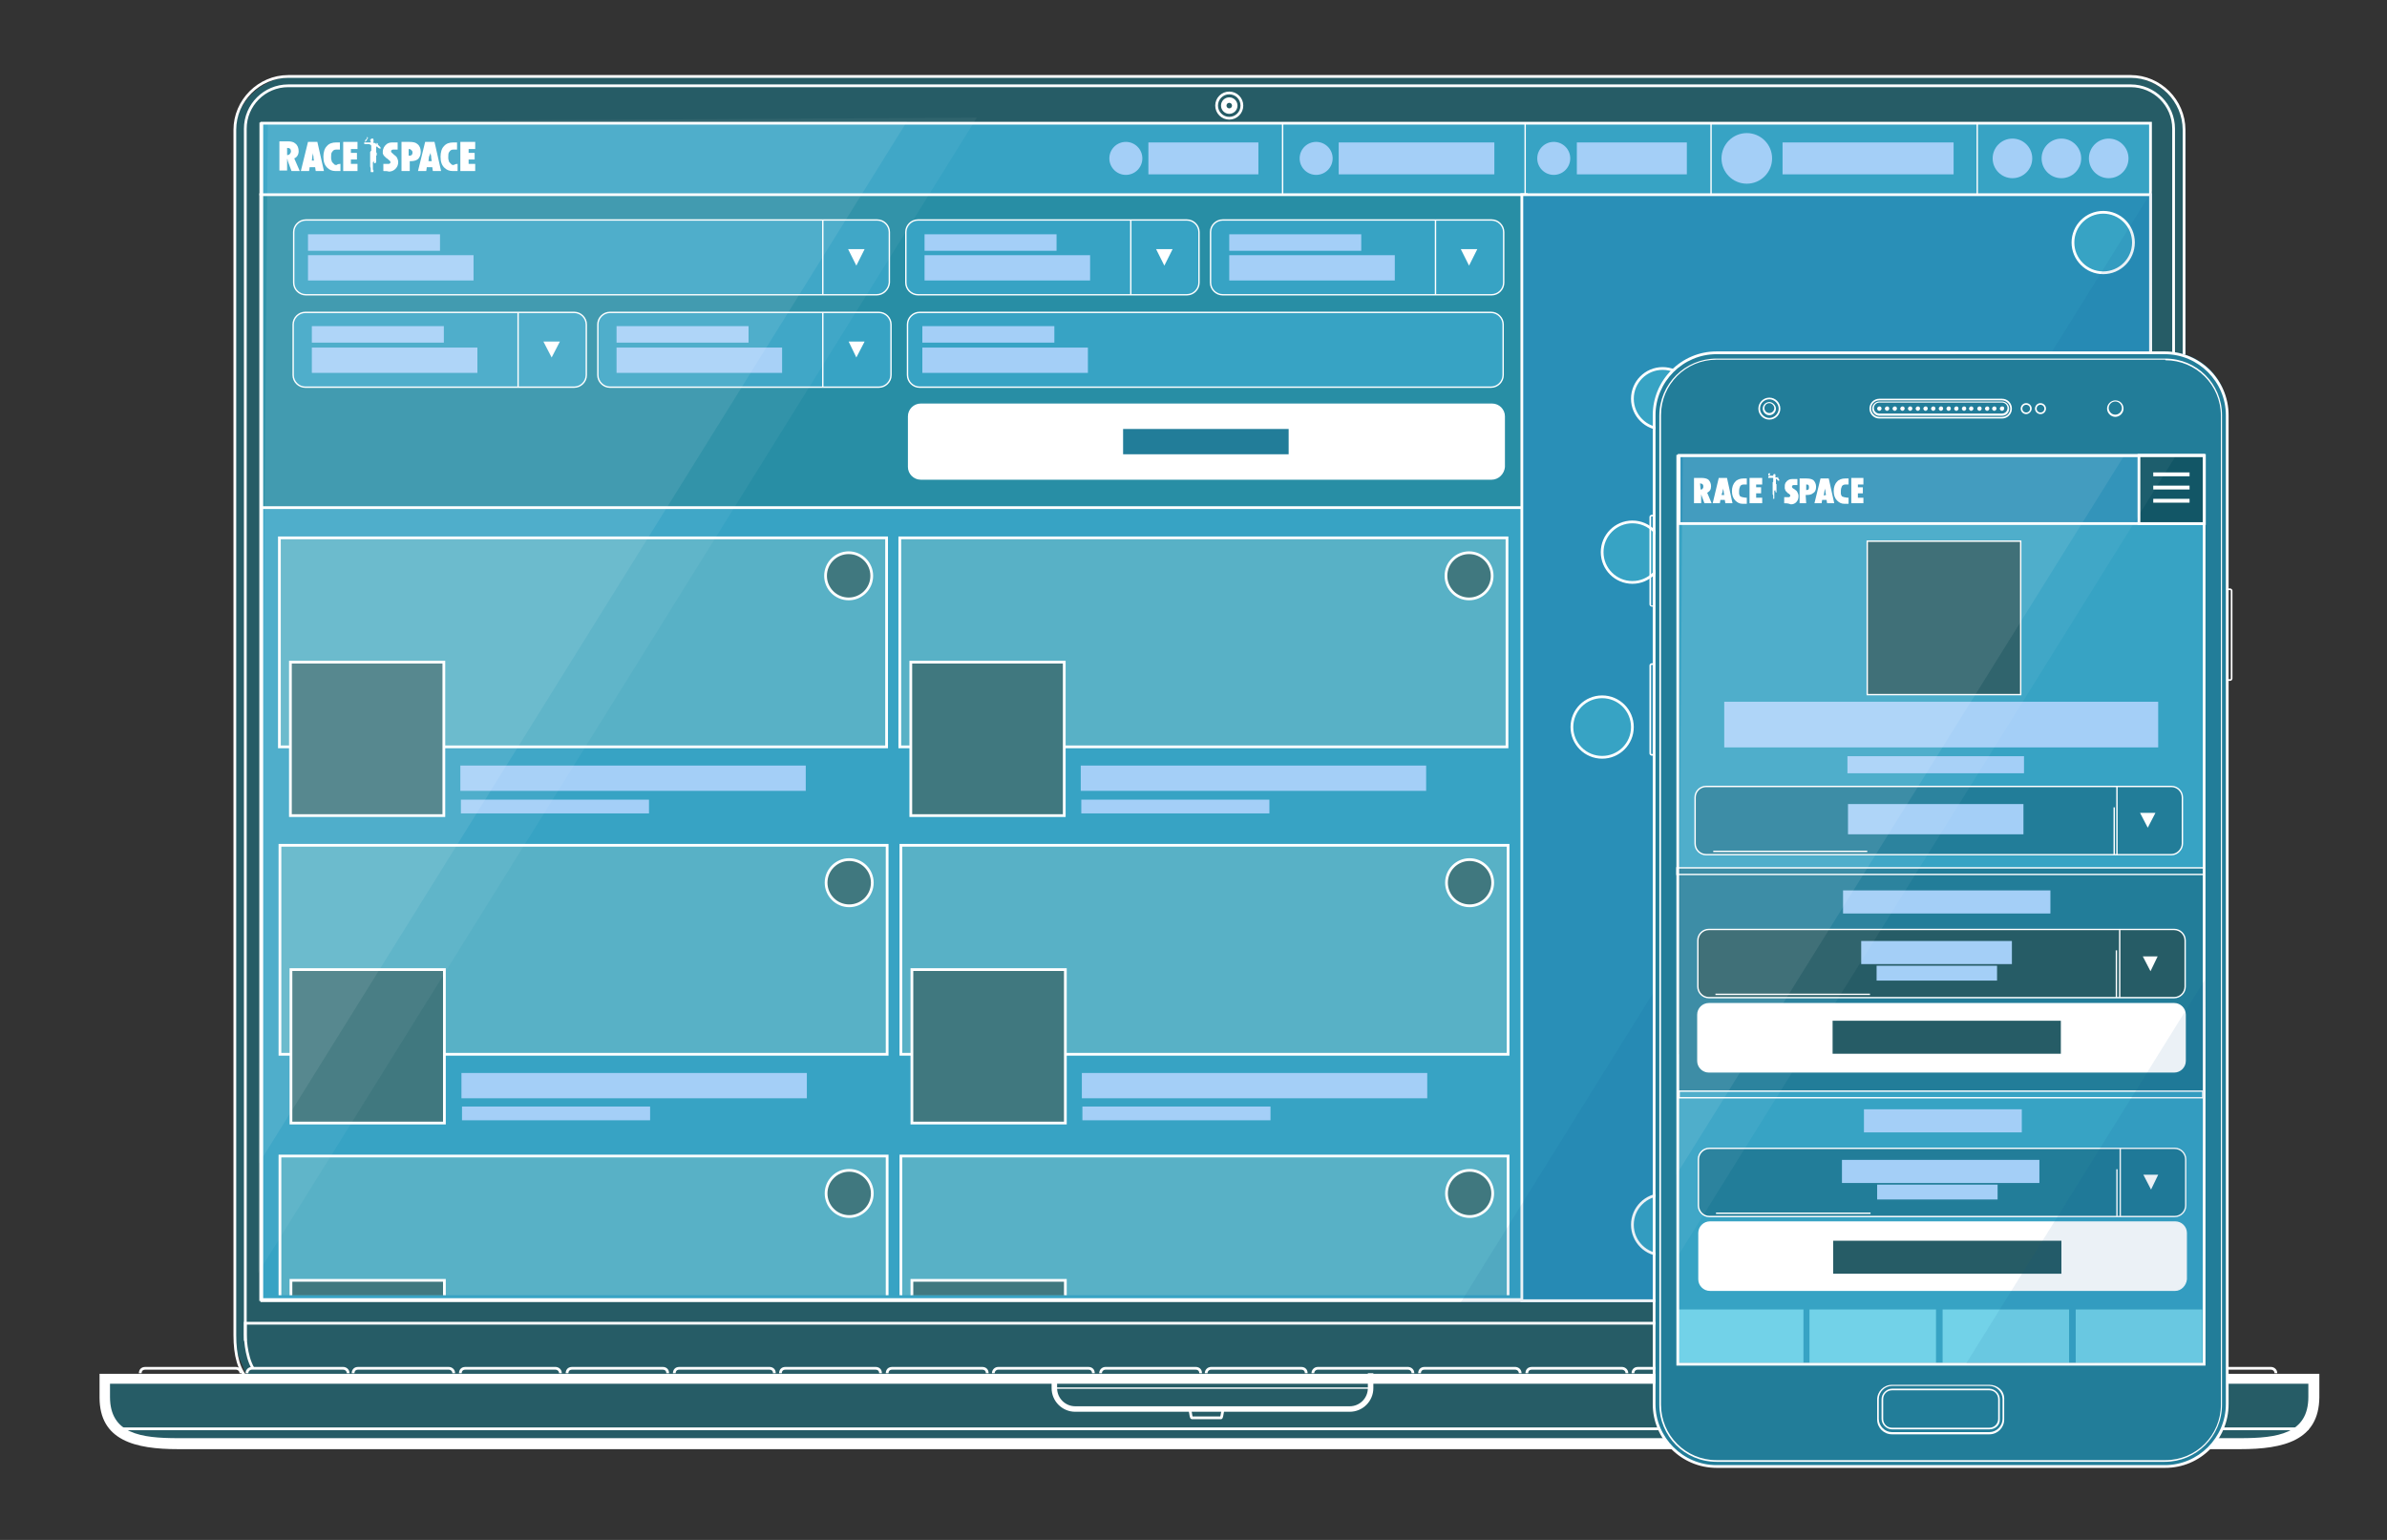
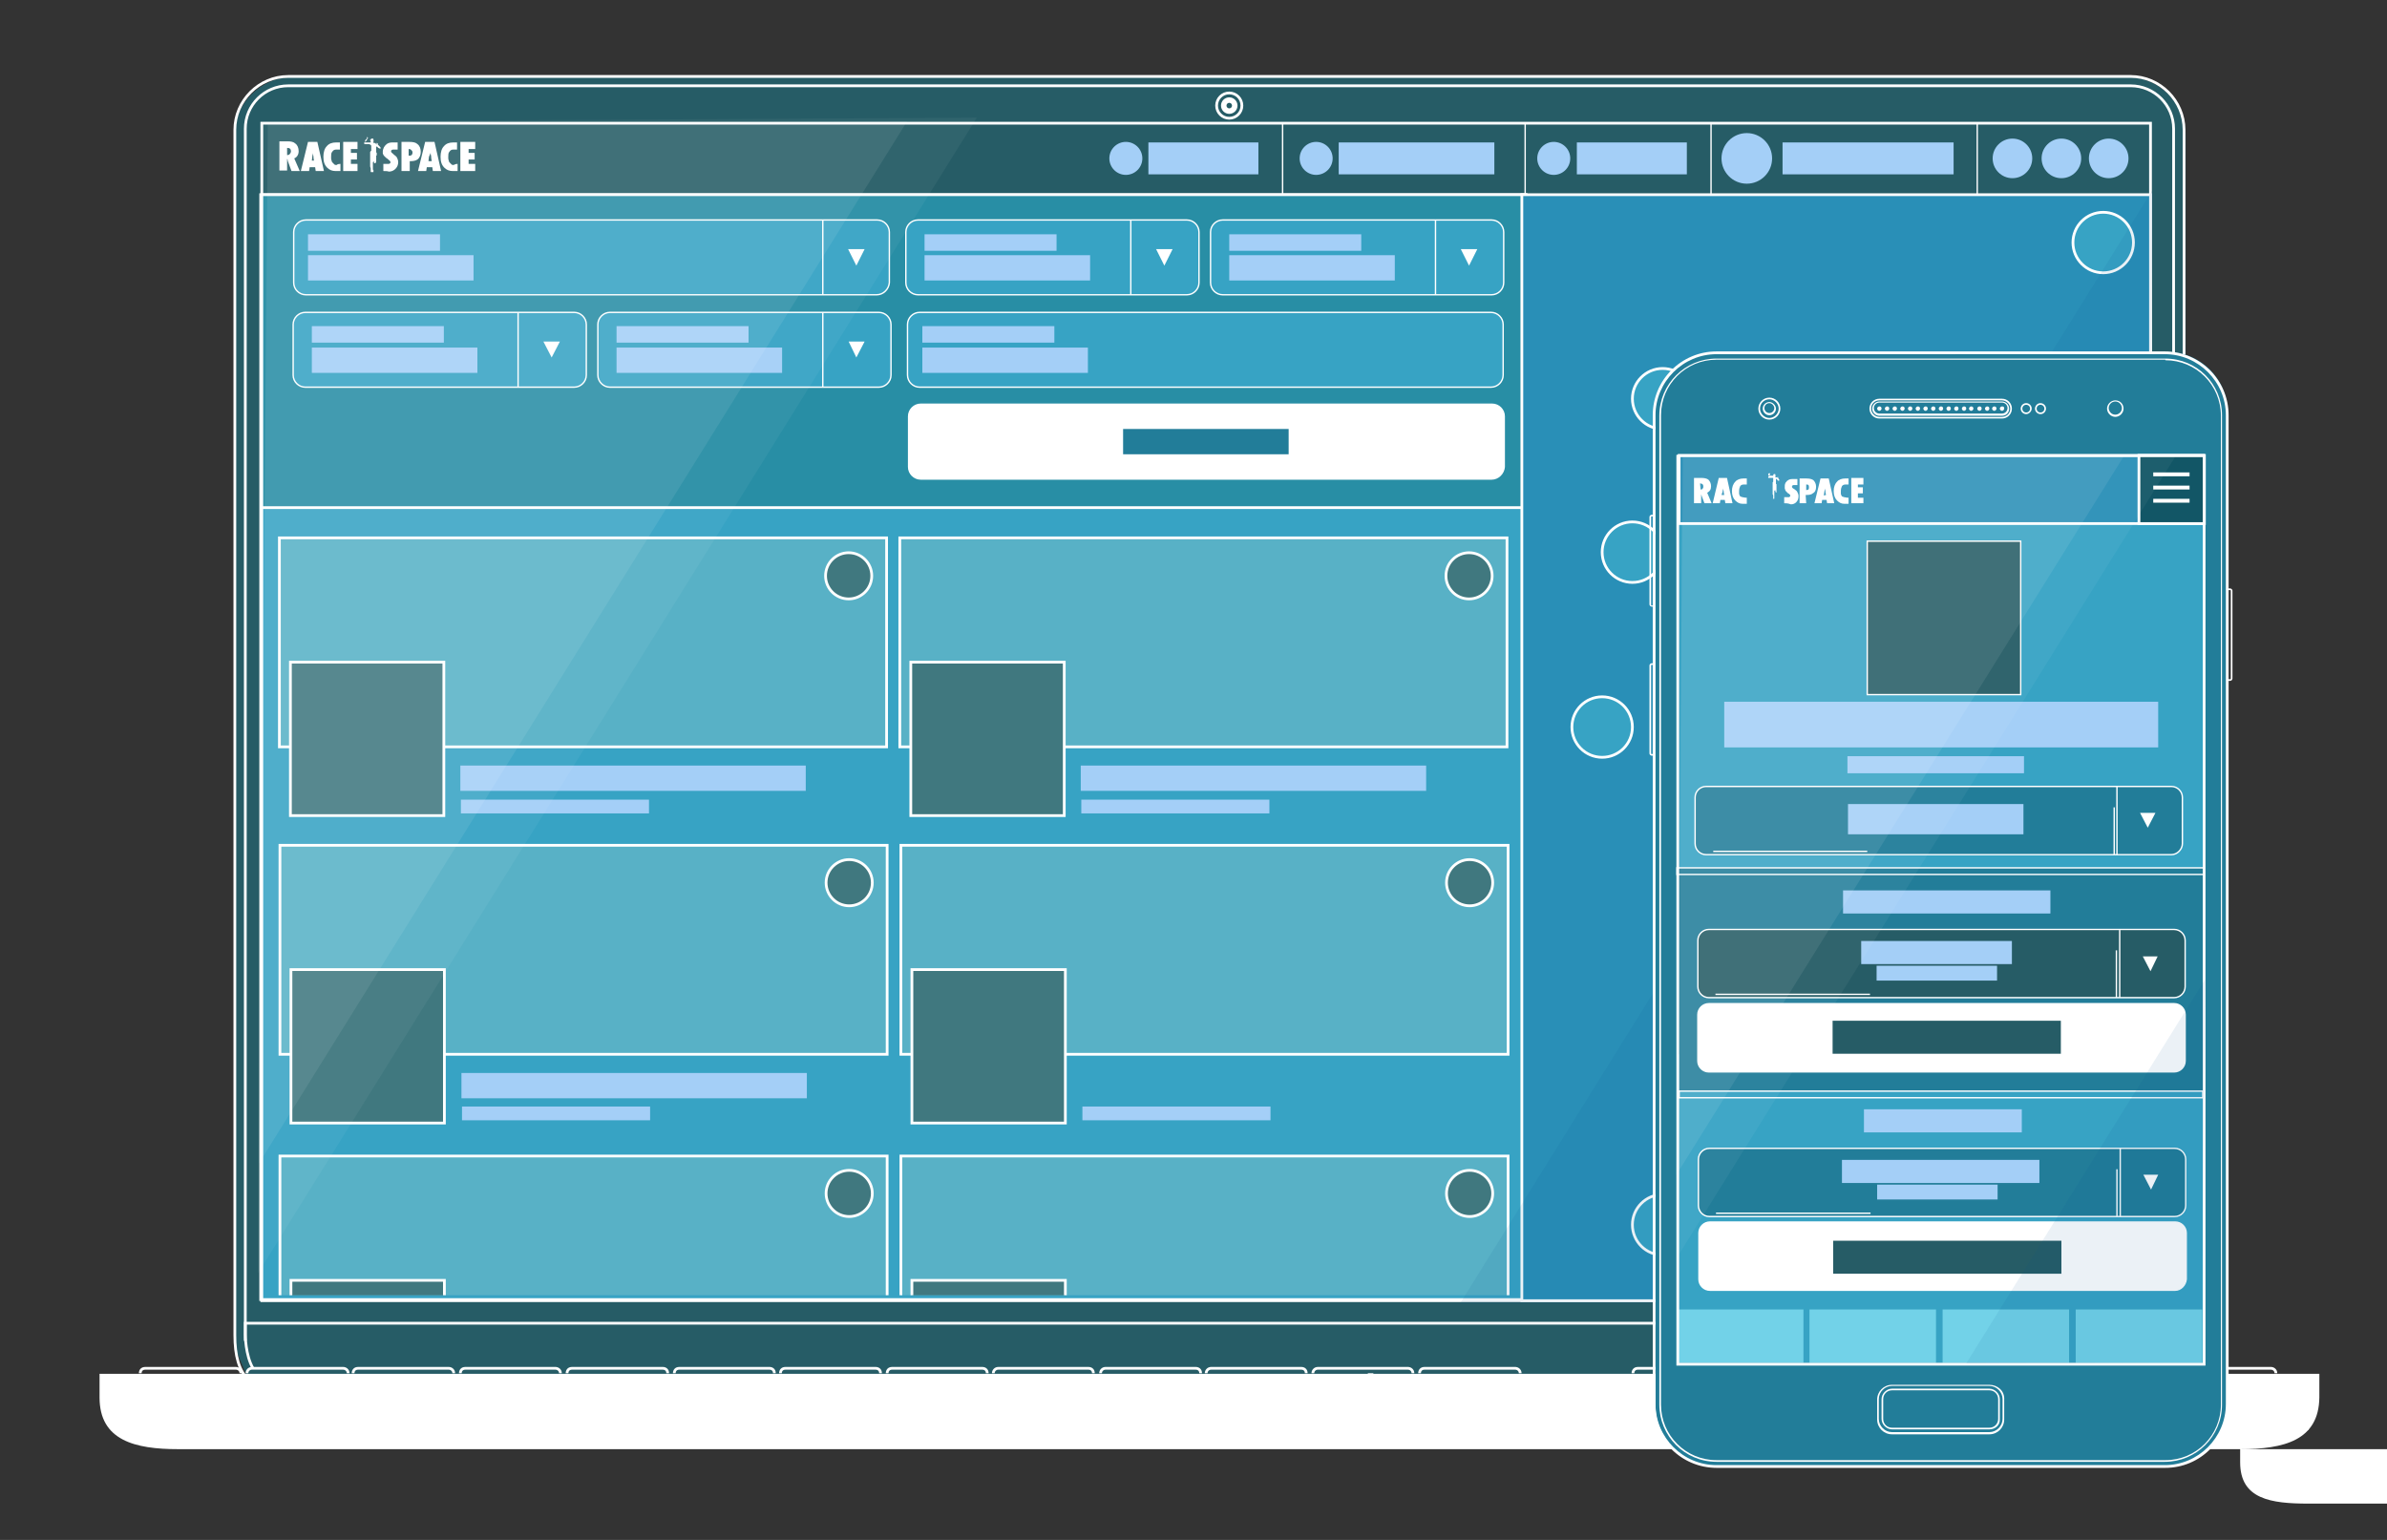
<svg xmlns="http://www.w3.org/2000/svg" xmlns:xlink="http://www.w3.org/1999/xlink" version="1.1" id="Layer_1" x="0px" y="0px" viewBox="0 0 434 280" style="enable-background:new 0 0 434 280;" xml:space="preserve">
  <rect x="0" y="0" width="434" height="280" fill="#333333" stroke="none" />
  <style type="text/css">
	.st0{fill:#265C66;}
	.st1{fill:#37A3C4;stroke:#FFFFFF;stroke-width:0.5;stroke-miterlimit:10;}
	.st2{fill:#37A3C4;stroke:#FFFFFF;stroke-width:0.25;stroke-miterlimit:10;}
	.st3{fill:none;stroke:#FFFFFF;stroke-width:0.5;stroke-miterlimit:10;}
	.st4{fill:none;stroke:#FFFFFF;stroke-miterlimit:10;}
	.st5{fill:none;}
	.st6{fill:#FFFFFF;}
	.st7{fill:none;stroke:#FFFFFF;stroke-width:0.25;stroke-miterlimit:10;}
	.st8{fill:#A4CFF7;}
	.st9{fill:#288EA5;stroke:#FFFFFF;stroke-width:0.5;stroke-miterlimit:10;}
	.st10{fill:#298FB7;stroke:#FFFFFF;stroke-width:0.5;stroke-miterlimit:10;}
	.st11{fill:#FFFFFF;stroke:#FFFFFF;stroke-width:0.25;stroke-miterlimit:10;}
	.st12{fill:#227D99;}
	.st13{fill:#58B1C6;stroke:#FFFFFF;stroke-width:0.5;stroke-miterlimit:10;}
	.st14{fill:#40787F;stroke:#FFFFFF;stroke-width:0.5;stroke-miterlimit:10;}
	.st15{clip-path:url(#SVGID_2_);}
	.st16{opacity:5.000000e-02;fill:#FFFFFF;enable-background:new    ;}
	.st17{opacity:8.000000e-02;fill:#FFFFFF;enable-background:new    ;}
	.st18{opacity:8.000000e-02;fill:#004D93;enable-background:new    ;}
	.st19{fill:#37A3C4;}
	.st20{clip-path:url(#SVGID_4_);fill:#FFFFFF;}
	.st21{clip-path:url(#SVGID_6_);fill:#FFFFFF;}
	.st22{fill:#125666;stroke:#FFFFFF;stroke-width:0.5;stroke-miterlimit:10;}
	.st23{fill:none;stroke:#FDFEFF;stroke-width:0.25;stroke-miterlimit:10;}
	.st24{fill:#265C66;stroke:#FFFFFF;stroke-width:0.25;stroke-miterlimit:10;}
	.st25{fill:#227D99;stroke:#FFFFFF;stroke-width:0.25;stroke-miterlimit:10;}
	.st26{fill:#72D2E8;}
	.st27{fill:#FFFDFD;}
</style>
  <path class="st0" d="M386.7,248.8H53.3c-5.9,0-10.7-4.8-10.7-10.7V24.7c0-5.9,4.8-10.7,10.7-10.7h333.4c5.9,0,10.7,4.8,10.7,10.7  v213.3C397.5,243.8,392.7,248.8,386.7,248.8z" />
  <polygon class="st0" points="393.9,250 44.8,250 42.9,245.5 42.7,234.4 397.1,238 397.5,244.8 " />
  <rect x="47.4" y="35.4" class="st1" width="229.9" height="200.9" />
  <polygon class="st0" points="413.8,262.5 24.4,261.6 20.9,259.8 19.1,250.7 421.3,250.7 419.7,258.3 " />
-   <rect x="47.3" y="22.4" class="st2" width="343.7" height="13" />
  <g>
    <g>
      <path class="st3" d="M45.3,251c-1.9-1.7-2.6-4.6-2.6-8.2c0-54.8,0-219.2,0-219.2c0-5.3,4.4-9.7,9.7-9.7h335c5.3,0,9.7,4.4,9.7,9.7    v218.6c0,0,0,5.5-3.4,8.5 M392.7,248.8c2-1.9,2.5-4.7,2.5-6.5 M395.2,242.2V23.4c0-4.3-3.5-7.8-7.8-7.8h-335    c-4.3,0-7.8,3.5-7.8,7.8v219.3c0,0,0,3.7,1.4,6.1" />
      <polyline class="st3" points="395.2,243.3 395.2,240.6 44.6,240.6 44.6,243.8   " />
      <rect x="47.6" y="22.4" class="st3" width="343.4" height="214.1" />
      <g>
        <circle class="st3" cx="223.5" cy="19.2" r="2.3" />
        <circle class="st4" cx="223.5" cy="19.2" r="1" />
      </g>
    </g>
    <g>
      <path class="st5" d="M420.7,250.7v3.3c0,7.3-6.1,8.4-13.4,8.4H32.4c-7.4,0-13.4-1.2-13.4-8.4v-3.3H420.7z" />
-       <path class="st6" d="M407.3,263.5H32.4c-7.9,0-14.3-1.6-14.3-9.4v-4.3h403.6v4.3C421.6,261.9,415.3,263.5,407.3,263.5z M20,251.6    v2.4c0,6.7,5.6,7.5,12.4,7.5h374.9c6.8,0,12.4-0.8,12.4-7.5v-2.4H20z" />
+       <path class="st6" d="M407.3,263.5H32.4c-7.9,0-14.3-1.6-14.3-9.4v-4.3h403.6v4.3C421.6,261.9,415.3,263.5,407.3,263.5z v2.4c0,6.7,5.6,7.5,12.4,7.5h374.9c6.8,0,12.4-0.8,12.4-7.5v-2.4H20z" />
    </g>
    <path class="st4" d="M249.2,249.7v2.7c0,2.1-1.7,3.8-3.8,3.8h-49.9c-2.1,0-3.8-1.7-3.8-3.8V250" />
    <path class="st3" d="M216.3,256.5v-0.5c0-0.4,0.2,1.8,0.4,1.8h5.3c0.2,0,0.4-2.1,0.4-1.8v0.4" />
    <line class="st7" x1="191.8" y1="252.4" x2="249" y2="252.4" />
    <g>
      <path class="st3" d="M43.8,249.7c0-0.6-0.5-0.9-0.9-0.9H26.4c-0.6,0-0.9,0.4-0.9,0.9" />
      <path class="st3" d="M63.3,249.7c0-0.6-0.5-0.9-0.9-0.9H45.8c-0.5,0-0.9,0.4-0.9,0.9" />
      <path class="st3" d="M82.5,249.7c0-0.6-0.5-0.9-0.9-0.9H65.1c-0.6,0-0.9,0.4-0.9,0.9" />
      <path class="st3" d="M101.9,249.7c0-0.6-0.5-0.9-0.9-0.9H84.6c-0.6,0-0.9,0.4-0.9,0.9" />
      <path class="st3" d="M121.4,249.7c0-0.6-0.4-0.9-0.9-0.9H104c-0.6,0-0.9,0.4-0.9,0.9" />
      <path class="st3" d="M140.8,249.7c0-0.6-0.4-0.9-0.9-0.9h-16.4c-0.6,0-0.9,0.4-0.9,0.9" />
      <path class="st3" d="M160.1,249.7c0-0.6-0.4-0.9-0.9-0.9h-16.4c-0.6,0-0.9,0.4-0.9,0.9" />
      <path class="st3" d="M179.5,249.7c0-0.6-0.4-0.9-0.9-0.9h-16.4c-0.6,0-0.9,0.4-0.9,0.9" />
    </g>
    <g>
      <path class="st3" d="M198.8,249.7c0-0.6-0.4-0.9-0.9-0.9h-16.4c-0.5,0-0.9,0.4-0.9,0.9" />
      <path class="st3" d="M218.3,249.7c0-0.6-0.4-0.9-0.9-0.9h-16.4c-0.5,0-0.9,0.4-0.9,0.9" />
      <path class="st3" d="M237.5,249.7c0-0.6-0.4-0.9-0.9-0.9h-16.4c-0.5,0-0.9,0.4-0.9,0.9" />
      <path class="st3" d="M256.9,249.7c0-0.6-0.5-0.9-0.9-0.9h-16.4c-0.5,0-0.9,0.4-0.9,0.9" />
      <path class="st3" d="M276.4,249.7c0-0.6-0.5-0.9-0.9-0.9H259c-0.6,0-0.9,0.4-0.9,0.9" />
-       <path class="st3" d="M295.8,249.7c0-0.6-0.5-0.9-0.9-0.9h-16.4c-0.6,0-0.9,0.4-0.9,0.9" />
      <path class="st3" d="M315.1,249.7c0-0.6-0.5-0.9-0.9-0.9h-16.4c-0.6,0-0.9,0.4-0.9,0.9" />
      <path class="st3" d="M334.5,249.7c0-0.6-0.5-0.9-0.9-0.9h-16.4c-0.6,0-0.9,0.4-0.9,0.9" />
    </g>
    <g>
      <path class="st3" d="M355.7,249.7c0-0.6-0.5-0.9-0.9-0.9h-16.4c-0.5,0-0.9,0.4-0.9,0.9" />
      <path class="st3" d="M375.2,249.7c0-0.6-0.5-0.9-0.9-0.9h-16.4c-0.5,0-0.9,0.4-0.9,0.9" />
      <path class="st3" d="M394.4,249.7c0-0.6-0.5-0.9-0.9-0.9h-16.4c-0.5,0-0.9,0.4-0.9,0.9" />
      <path class="st3" d="M413.8,249.7c0-0.6-0.5-0.9-0.9-0.9h-16.4c-0.5,0-0.9,0.4-0.9,0.9" />
    </g>
    <line class="st3" x1="20.9" y1="259.8" x2="419.7" y2="259.8" />
  </g>
  <line class="st7" x1="359.5" y1="22.4" x2="359.5" y2="35.3" />
  <circle class="st8" cx="383.4" cy="28.8" r="3.6" />
  <circle class="st8" cx="374.8" cy="28.8" r="3.6" />
  <circle class="st8" cx="365.9" cy="28.8" r="3.6" />
  <rect x="324.1" y="25.9" class="st8" width="31.1" height="5.8" />
  <circle class="st8" cx="317.6" cy="28.8" r="4.6" />
  <line class="st7" x1="311.1" y1="22.4" x2="311.1" y2="35.3" />
  <rect x="286.7" y="25.9" class="st8" width="20" height="5.8" />
  <circle class="st8" cx="282.5" cy="28.8" r="3" />
  <line class="st7" x1="277.3" y1="22.4" x2="277.3" y2="35.3" />
  <rect x="243.4" y="25.9" class="st8" width="28.3" height="5.8" />
  <ellipse class="st8" cx="239.3" cy="28.8" rx="3" ry="3" />
  <line class="st7" x1="233.2" y1="22.4" x2="233.2" y2="35.3" />
  <rect x="208.8" y="25.9" class="st8" width="20" height="5.8" />
  <circle class="st8" cx="204.7" cy="28.8" r="3" />
  <g>
    <path class="st6" d="M54.5,31.1H53l-0.7-1.9c0,0,0-0.1,0-0.1c0-0.1,0-0.1-0.1-0.2l0,0.3v1.8h-1.4v-5.3h1.5c0.6,0,1.1,0.1,1.4,0.4   c0.4,0.3,0.6,0.8,0.6,1.4c0,0.6-0.3,1.1-0.8,1.3L54.5,31.1z M52.2,28.2L52.2,28.2c0.3,0,0.4-0.1,0.5-0.2c0.1-0.1,0.2-0.3,0.2-0.5   c0-0.4-0.2-0.6-0.6-0.6h-0.1V28.2z" />
    <path class="st6" d="M58.9,31.1h-1.5l-0.1-0.7h-1l-0.1,0.7h-1.5l1.3-5.3h1.7L58.9,31.1z M57.1,29.3L57,28.7c0,0,0,0,0-0.1   c0-0.1,0-0.2-0.1-0.6c0,0,0-0.1,0-0.2c0-0.1,0-0.2,0-0.3l0-0.5c0,0,0,0.1,0,0.2c0,0.1,0,0.1,0,0.2c0,0.1,0,0.2,0,0.3   c0,0.1,0,0.1,0,0.1l-0.1,0.6l-0.1,0.8H57.1z" />
    <path class="st6" d="M61.9,29.8v1.3c-0.2,0-0.6,0-0.9,0c-0.6,0-1.1-0.2-1.5-0.6c-0.5-0.5-0.7-1.1-0.7-2c0-0.8,0.2-1.5,0.6-1.9   c0.4-0.5,1-0.7,1.7-0.7c0.2,0,0.6,0,0.7,0v1.3c-0.1,0-0.4,0-0.7,0c-0.3,0-0.5,0.1-0.7,0.4c-0.2,0.2-0.2,0.6-0.2,1   c0,0.2,0,0.4,0.1,0.6c0,0.2,0.1,0.3,0.2,0.4c0.1,0.1,0.2,0.2,0.3,0.3c0.1,0.1,0.2,0.1,0.4,0.1C61.4,29.8,61.8,29.8,61.9,29.8z" />
    <path class="st6" d="M83.2,29.8v1.3c-0.2,0-0.6,0-0.9,0c-0.6,0-1.1-0.2-1.5-0.6c-0.5-0.5-0.7-1.1-0.7-2c0-0.8,0.2-1.5,0.6-1.9   c0.4-0.5,1-0.7,1.7-0.7c0.2,0,0.6,0,0.7,0v1.3c-0.1,0-0.4,0-0.7,0c-0.3,0-0.5,0.1-0.7,0.4c-0.2,0.2-0.2,0.6-0.2,1   c0,0.2,0,0.4,0.1,0.6c0,0.2,0.1,0.3,0.2,0.4c0.1,0.1,0.2,0.2,0.3,0.3c0.1,0.1,0.2,0.1,0.4,0.1C82.8,29.8,83.1,29.8,83.2,29.8z" />
    <path class="st6" d="M62.4,31.1v-5.3H65v1.3h-1.2v0.7h1.1V29h-1.1v0.8H65v1.3H62.4z" />
    <path class="st6" d="M69.7,31.1v-1.3c0.2,0,0.6,0,0.9,0c0.1,0,0.2,0,0.3-0.1c0.1-0.1,0.1-0.1,0.1-0.2c0-0.1-0.1-0.3-0.3-0.4   l-0.2-0.2c-0.2-0.1-0.3-0.2-0.4-0.3c-0.1-0.1-0.2-0.2-0.3-0.3c-0.1-0.1-0.1-0.2-0.2-0.4c0-0.1,0-0.3,0-0.4c0-0.2,0.1-0.5,0.2-0.7   c0.1-0.1,0.1-0.2,0.2-0.3c0.1-0.1,0.2-0.2,0.3-0.3c0.3-0.2,0.6-0.3,1-0.3c0.3,0,0.9,0,1,0v1.3c-0.1,0-0.2,0-0.4,0   c-0.1,0-0.3,0-0.4,0c-0.1,0-0.2,0-0.3,0.1c-0.1,0.1-0.1,0.1-0.1,0.2c0,0.1,0.1,0.3,0.3,0.4l0.2,0.2c0.3,0.2,0.5,0.4,0.6,0.6   c0.1,0.2,0.2,0.5,0.2,0.8c0,0.5-0.2,0.9-0.5,1.2s-0.7,0.5-1.2,0.5C70.5,31.1,70,31.1,69.7,31.1z" />
    <path class="st6" d="M74.4,31.1h-1.4v-5.3h1.4c0.7,0,1.2,0.1,1.5,0.4c0.4,0.3,0.6,0.8,0.6,1.4c0,0.6-0.2,1.1-0.6,1.4   c-0.3,0.2-0.7,0.3-1.2,0.3h-0.2V31.1z M74.4,28.3L74.4,28.3c0.2,0,0.4,0,0.5-0.2C75,28,75,27.8,75,27.7c0-0.2-0.1-0.3-0.2-0.4   c-0.1-0.1-0.2-0.2-0.4-0.2h-0.1V28.3z" />
    <path class="st6" d="M80.2,31.1h-1.5l-0.1-0.7h-1l-0.1,0.7h-1.5l1.3-5.3h1.7L80.2,31.1z M78.5,29.3l-0.1-0.6c0,0,0,0,0-0.1   c0-0.1,0-0.2-0.1-0.6c0,0,0-0.1,0-0.2c0-0.1,0-0.2,0-0.3l0-0.5c0,0,0,0.1,0,0.2c0,0.1,0,0.1,0,0.2c0,0.1,0,0.2,0,0.3   c0,0.1,0,0.1,0,0.1L78,28.5l-0.1,0.8H78.5z" />
    <path class="st6" d="M83.7,31.1v-5.3h2.7v1.3h-1.2v0.7h1.1V29h-1.1v0.8h1.2v1.3H83.7z" />
    <path class="st6" d="M66.7,24.8C66.7,24.8,66.7,24.7,66.7,24.8C66.7,24.7,66.7,24.7,66.7,24.8C66.7,24.7,66.7,24.7,66.7,24.8   C66.7,24.7,66.7,24.8,66.7,24.8c0,0.1,0,0.1,0,0.1c0,0,0,0,0,0c0,0,0,0,0,0c0,0,0,0,0,0.1c0,0,0,0,0,0.1c0,0,0,0,0,0.1   c0,0,0,0.1-0.1,0.1c0,0-0.1,0-0.1,0.1c-0.1,0.1-0.1,0.1-0.1,0.2c0,0-0.1,0.1-0.1,0.1c0,0,0,0.1,0,0.1c0,0,0,0.1,0,0.1   c0,0,0.1,0,0.1,0c0.1,0,0.2,0,0.2,0c0.1,0,0.2,0,0.2,0c0.1,0,0.1,0,0.2,0c0.1,0,0.2,0,0.3,0c0,0,0.1,0,0.1,0c0-0.1,0-0.1,0-0.2   c0,0,0-0.1,0-0.1c0,0,0,0-0.1,0c0,0,0-0.1,0-0.1c0,0,0-0.1,0-0.1c0,0,0,0,0.1,0c0,0,0,0,0,0c0-0.1,0.1-0.2,0.2-0.2   c0.1,0,0.1,0,0.2,0c0,0,0.1,0.1,0.1,0.1c0,0.1,0,0.2,0,0.2c0.1,0,0,0.2,0,0.2c0,0.1,0,0.1,0,0.2c0,0,0,0.1,0,0.1c0,0,0,0,0,0   c0,0,0,0,0,0c0,0,0.1,0,0.1,0c0,0,0.1,0,0.1,0c0,0,0.1,0,0.1,0c0.1,0,0.1,0.1,0.1,0.1c0.1,0.1,0.1,0.1,0.2,0.2c0,0,0,0,0.1,0.1   c0,0,0.1,0.1,0.1,0.1c0,0-0.1-0.1-0.1-0.1c0,0-0.1-0.1-0.1-0.1c0,0,0-0.1,0-0.1c0,0,0,0,0,0c0,0,0,0,0,0c0,0,0-0.1,0-0.1   c0,0-0.1,0-0.1,0c0,0,0-0.1,0.1-0.1c0.1,0,0.1,0,0.2,0.1c0,0,0,0,0,0.1c0,0,0,0.1,0,0.1c0,0,0,0,0.1,0.1c0,0,0.1,0.1,0.1,0.1   c0.1,0.1,0.1,0.1,0.2,0.2c0,0,0,0.1,0.1,0.1c0,0,0,0.1,0,0.2c0,0.1-0.1,0-0.1,0c0,0-0.1,0-0.1,0c-0.1,0-0.1-0.1-0.2-0.1   c-0.1,0-0.1-0.1-0.1-0.1c0,0-0.1-0.1-0.1-0.1c0,0-0.1-0.1-0.2,0c0,0,0,0.2,0,0.2c0,0.1,0,0.3,0,0.4c0,0.1,0,0.2,0,0.2   c0,0.1,0,0.1,0,0.1c0,0,0,0.1,0,0.1c0,0,0.1,0.1,0.1,0.1c0,0,0,0.1,0,0.2c0,0.1,0,0.1,0,0.2c0,0,0,0.1-0.1,0.1c0,0.1,0,0.1,0,0.2   c0,0.1,0,0.2,0,0.3c0,0.1,0,0.2,0,0.2c0,0.1,0,0.2,0,0.3c0,0,0,0.1,0,0.1c0,0.1,0,0.1-0.1,0.2c0,0.1-0.1,0.1-0.2,0.1   c0,0-0.1-0.1-0.1-0.1c0,0,0,0,0-0.1c0,0,0-0.1,0-0.1c0,0,0-0.1,0-0.1c0,0.1-0.1,0.1-0.2,0.2c0,0,0,0.1,0,0.1c0,0,0,0.1,0,0.1   c0,0,0,0.1,0,0.1c0,0,0,0.1,0,0.1c0,0,0,0.1,0,0.1c0,0.1,0,0.1,0,0.1c0,0.1,0,0.2,0,0.3c0,0.1,0,0.1,0,0.2c0,0.1,0,0.1,0,0.2   c0,0.1,0,0.1,0.1,0.1c0,0,0,0.1,0,0.1c0,0,0,0.1,0,0.1c0,0,0,0,0,0.1c0,0,0,0.1,0,0.1c0,0,0,0-0.1,0c0,0,0,0-0.1,0c0,0-0.1,0-0.2,0   c-0.1,0-0.1,0-0.1-0.1c0,0,0,0,0-0.1c0,0,0-0.1,0-0.1c0-0.1,0-0.2,0-0.3c0,0,0-0.1,0-0.1c0-0.1-0.1-0.2-0.1-0.4c0,0,0-0.1,0-0.1   c0,0,0-0.1,0-0.1c0-0.1,0-0.1,0-0.2c0-0.1,0-0.1,0-0.2c0-0.1,0-0.1,0-0.2c0-0.1,0-0.2,0-0.2c0,0,0-0.1,0-0.1c0,0,0-0.1,0-0.1   c0,0,0-0.1,0-0.1c0,0,0-0.1,0-0.1c0-0.1,0-0.2,0-0.2c0-0.1,0-0.2,0-0.3c0-0.1,0-0.1,0-0.2c0-0.1,0-0.1,0-0.2c0-0.1,0-0.1,0-0.2   c0-0.1,0-0.1,0.1-0.2c0,0,0.1-0.1,0.1-0.1c0,0,0-0.1,0-0.1c0,0,0,0,0,0c0,0,0-0.1,0-0.1c0,0,0-0.1,0-0.1c0-0.1,0-0.1,0-0.2   c0-0.1,0-0.1,0-0.2c0,0,0-0.1,0-0.1c0,0,0-0.1,0-0.1c0,0,0-0.1-0.1-0.1c0,0,0-0.1-0.1-0.1c0,0-0.1-0.1-0.2-0.1c-0.1,0-0.2,0-0.3,0   c-0.1,0-0.2,0-0.2,0c-0.1,0-0.1,0-0.2,0c-0.1,0-0.3-0.1-0.2-0.2c0,0,0-0.1,0.1-0.1c0-0.1,0.1-0.1,0.1-0.2c0,0,0,0,0.1,0   c0.1-0.1,0.1-0.1,0.2-0.2c0,0,0,0,0-0.1c0,0,0.1-0.1,0.1-0.1c0,0,0-0.1,0-0.1c0,0,0-0.1,0-0.1c0,0,0,0,0,0c0,0,0,0,0,0c0,0,0,0,0,0   c0,0,0.1,0,0.1,0c0,0,0,0,0,0c0,0,0.1,0,0.1,0C66.6,24.9,66.7,24.8,66.7,24.8C66.7,24.8,66.7,24.8,66.7,24.8z" />
  </g>
  <rect x="47.6" y="35.4" class="st9" width="229.9" height="56.9" />
  <rect x="276.7" y="35.4" class="st10" width="114.3" height="201.1" />
  <path class="st2" d="M159.4,53.6H55.6c-1.2,0-2.2-1-2.2-2.2v-9.2c0-1.2,1-2.2,2.2-2.2h103.9c1.2,0,2.2,1,2.2,2.2v9.2  C161.6,52.6,160.6,53.6,159.4,53.6z" />
  <line class="st7" x1="149.6" y1="40.1" x2="149.6" y2="53.6" />
  <polygon class="st6" points="154.2,45.3 157.2,45.3 155.7,48.3 " />
  <g>
    <g>
      <rect x="56" y="46.4" class="st8" width="30.1" height="4.6" />
    </g>
    <rect x="56" y="42.6" class="st8" width="24" height="3" />
  </g>
  <g>
    <path class="st2" d="M215.8,53.6h-48.9c-1.2,0-2.2-1-2.2-2.2v-9.2c0-1.2,1-2.2,2.2-2.2h48.9c1.2,0,2.2,1,2.2,2.2v9.2   C218,52.6,217,53.6,215.8,53.6z" />
    <line class="st7" x1="205.6" y1="40.1" x2="205.6" y2="53.6" />
    <polygon class="st6" points="210.2,45.3 213.2,45.3 211.7,48.3  " />
    <g>
      <g>
        <rect x="168.1" y="46.4" class="st8" width="30.1" height="4.6" />
      </g>
      <rect x="168.1" y="42.6" class="st8" width="24" height="3" />
    </g>
  </g>
  <g>
    <path class="st2" d="M271.2,53.6h-48.9c-1.2,0-2.2-1-2.2-2.2v-9.2c0-1.2,1-2.2,2.2-2.2h48.9c1.2,0,2.2,1,2.2,2.2v9.2   C273.4,52.6,272.4,53.6,271.2,53.6z" />
    <line class="st7" x1="261" y1="40.1" x2="261" y2="53.6" />
    <polygon class="st6" points="265.6,45.3 268.6,45.3 267.1,48.3  " />
    <g>
      <g>
        <rect x="223.5" y="46.4" class="st8" width="30.1" height="4.6" />
      </g>
      <rect x="223.5" y="42.6" class="st8" width="24" height="3" />
    </g>
  </g>
  <g>
    <path class="st2" d="M104.4,70.4H55.5c-1.2,0-2.2-1-2.2-2.2v-9.2c0-1.2,1-2.2,2.2-2.2h48.9c1.2,0,2.2,1,2.2,2.2v9.2   C106.6,69.4,105.6,70.4,104.4,70.4z" />
    <line class="st7" x1="94.2" y1="56.8" x2="94.2" y2="70.3" />
    <polygon class="st6" points="98.8,62.1 101.8,62.1 100.3,65  " />
    <g>
      <g>
        <rect x="56.7" y="63.2" class="st8" width="30.1" height="4.6" />
      </g>
      <rect x="56.7" y="59.3" class="st8" width="24" height="3" />
    </g>
  </g>
  <g>
    <path class="st2" d="M159.8,70.4h-48.9c-1.2,0-2.2-1-2.2-2.2v-9.2c0-1.2,1-2.2,2.2-2.2h48.9c1.2,0,2.2,1,2.2,2.2v9.2   C162,69.4,161,70.4,159.8,70.4z" />
    <line class="st7" x1="149.6" y1="56.8" x2="149.6" y2="70.3" />
    <polygon class="st6" points="154.3,62.1 157.2,62.1 155.7,65  " />
    <g>
      <g>
        <rect x="112.1" y="63.2" class="st8" width="30.1" height="4.6" />
      </g>
      <rect x="112.1" y="59.3" class="st8" width="24" height="3" />
    </g>
  </g>
  <path class="st2" d="M271.1,70.4H167.2c-1.2,0-2.2-1-2.2-2.2v-9.2c0-1.2,1-2.2,2.2-2.2h103.9c1.2,0,2.2,1,2.2,2.2v9.2  C273.3,69.4,272.3,70.4,271.1,70.4z" />
  <g>
    <g>
      <rect x="167.7" y="63.2" class="st8" width="30.1" height="4.6" />
    </g>
    <rect x="167.7" y="59.3" class="st8" width="24" height="3" />
  </g>
  <path class="st11" d="M271.2,87.1H167.4c-1.2,0-2.2-1-2.2-2.2v-9.2c0-1.2,1-2.2,2.2-2.2h103.9c1.2,0,2.2,1,2.2,2.2v9.2  C273.4,86.1,272.4,87.1,271.2,87.1z" />
  <g>
    <rect x="204.2" y="78" class="st12" width="30.1" height="4.6" />
  </g>
  <g>
    <rect x="50.8" y="97.8" class="st13" width="110.4" height="38" />
    <rect x="52.8" y="120.4" class="st14" width="27.9" height="27.9" />
    <g>
      <rect x="83.7" y="139.2" class="st8" width="62.8" height="4.6" />
    </g>
    <rect x="83.8" y="145.4" class="st8" width="34.2" height="2.5" />
    <circle class="st14" cx="154.3" cy="104.7" r="4.2" />
  </g>
  <g>
    <rect x="163.6" y="97.8" class="st13" width="110.4" height="38" />
    <rect x="165.6" y="120.4" class="st14" width="27.9" height="27.9" />
    <g>
      <rect x="196.5" y="139.2" class="st8" width="62.8" height="4.6" />
    </g>
    <rect x="196.6" y="145.4" class="st8" width="34.2" height="2.5" />
    <circle class="st14" cx="267.1" cy="104.7" r="4.2" />
  </g>
  <g>
    <rect x="50.9" y="153.7" class="st13" width="110.4" height="38" />
    <rect x="52.9" y="176.3" class="st14" width="27.9" height="27.9" />
    <g>
      <rect x="83.9" y="195.1" class="st8" width="62.8" height="4.6" />
    </g>
    <rect x="84" y="201.2" class="st8" width="34.2" height="2.5" />
    <circle class="st14" cx="154.4" cy="160.5" r="4.2" />
  </g>
  <g>
    <rect x="163.8" y="153.7" class="st13" width="110.4" height="38" />
    <rect x="165.8" y="176.3" class="st14" width="27.9" height="27.9" />
    <g>
-       <rect x="196.7" y="195.1" class="st8" width="62.8" height="4.6" />
-     </g>
+       </g>
    <rect x="196.8" y="201.2" class="st8" width="34.2" height="2.5" />
    <circle class="st14" cx="267.2" cy="160.5" r="4.2" />
  </g>
  <g>
    <defs>
      <rect id="SVGID_1_" x="47.6" y="190.7" width="228.8" height="44.8" />
    </defs>
    <clipPath id="SVGID_2_">
      <use xlink:href="#SVGID_1_" style="overflow:visible;" />
    </clipPath>
    <g class="st15">
      <rect x="50.9" y="210.2" class="st13" width="110.4" height="38" />
      <rect x="52.9" y="232.8" class="st14" width="27.9" height="27.9" />
      <g>
        <rect x="83.9" y="251.6" class="st8" width="62.8" height="4.6" />
      </g>
      <rect x="84" y="257.7" class="st8" width="34.2" height="2.5" />
      <circle class="st14" cx="154.4" cy="217" r="4.2" />
    </g>
    <g class="st15">
      <rect x="163.8" y="210.2" class="st13" width="110.4" height="38" />
      <rect x="165.8" y="232.8" class="st14" width="27.9" height="27.9" />
      <g>
        <rect x="196.7" y="251.6" class="st8" width="62.8" height="4.6" />
      </g>
      <rect x="196.8" y="257.7" class="st8" width="34.2" height="2.5" />
      <circle class="st14" cx="267.2" cy="217" r="4.2" />
    </g>
  </g>
  <circle class="st1" cx="355.2" cy="78" r="5.5" />
  <circle class="st1" cx="333.9" cy="139.2" r="5.5" />
  <circle class="st1" cx="302.3" cy="72.5" r="5.5" />
  <circle class="st1" cx="325.3" cy="176.3" r="5.5" />
  <circle class="st1" cx="362.3" cy="112.1" r="5.5" />
  <circle class="st1" cx="291.3" cy="132.2" r="5.5" />
  <circle class="st1" cx="296.8" cy="100.4" r="5.5" />
  <circle class="st1" cx="330.8" cy="141.5" r="5.5" />
  <circle class="st1" cx="307.8" cy="164.3" r="5.5" />
  <circle class="st1" cx="362.4" cy="186.2" r="5.5" />
  <circle class="st1" cx="302.3" cy="222.7" r="5.5" />
  <circle class="st1" cx="382.4" cy="44.1" r="5.5" />
  <polygon class="st16" points="177.6,21.4 46.9,231.5 47.5,22.1 " />
  <polygon class="st17" points="164.9,22.1 47.1,211.5 48.7,22.6 " />
  <polygon class="st18" points="265.4,237.1 391.4,34.5 389.6,236.6 " />
  <g>
    <path class="st12" d="M394.1,266.5h-82.2c-6,0-10.9-4.9-10.9-10.9V74.9c0-6,4.9-10.9,10.9-10.9h82.2c6,0,10.9,4.9,10.9,10.9v180.7   C405,261.6,400,266.5,394.1,266.5z" />
    <rect x="305.2" y="191.7" class="st19" width="95.3" height="56.1" />
    <rect x="305.3" y="159" class="st12" width="95.2" height="39.4" />
    <rect x="305.3" y="95.3" class="st19" width="95.4" height="62.5" />
    <g>
      <rect x="305.3" y="82.8" class="st10" width="95.3" height="12.4" />
      <g>
        <path class="st6" d="M309.2,89L309.2,89c0.2,0,0.3,0,0.4-0.2c0.1-0.1,0.1-0.2,0.1-0.4c0-0.3-0.2-0.5-0.6-0.5h0L309.2,89L309.2,89     z M311.2,91.5h-1.3l-0.6-1.6c0,0,0-0.1,0-0.1c0,0,0-0.1,0-0.2v0.3v1.6H308v-4.6h1.3c0.6,0,1,0.1,1.3,0.3c0.3,0.3,0.5,0.7,0.5,1.2     c0,0.6-0.2,0.9-0.7,1.2L311.2,91.5L311.2,91.5z" />
        <path class="st6" d="M313.5,90l-0.1-0.5c0,0,0,0,0-0.1c0,0,0-0.2-0.1-0.5c0,0,0-0.1,0-0.1c0,0,0-0.1,0-0.2l0-0.4c0,0,0,0.1,0,0.1     c0,0,0,0.1,0,0.2c0,0.1,0,0.2,0,0.2s0,0.1,0,0.1l-0.1,0.6L313,90L313.5,90L313.5,90z M315,91.5h-1.3l-0.1-0.6h-0.8l-0.1,0.6h-1.3     l1.1-4.6h1.5L315,91.5L315,91.5z" />
        <path class="st6" d="M317.6,90.5v1.1c-0.1,0-0.6,0-0.8,0c-0.5,0-0.9-0.2-1.3-0.6c-0.4-0.4-0.6-1-0.6-1.7c0-0.7,0.2-1.3,0.6-1.7     c0.3-0.4,0.9-0.6,1.5-0.6c0.2,0,0.5,0,0.6,0v1.1c-0.1,0-0.4,0-0.6,0c-0.2,0-0.5,0.1-0.6,0.3c-0.1,0.2-0.2,0.5-0.2,0.9     c0,0.2,0,0.3,0,0.5c0,0.1,0.1,0.2,0.1,0.3c0.1,0.1,0.1,0.2,0.2,0.2c0.1,0,0.2,0.1,0.3,0.1C317.2,90.5,317.5,90.5,317.6,90.5     L317.6,90.5z" />
        <path class="st6" d="M336.1,90.5v1.1c-0.1,0-0.6,0-0.8,0c-0.5,0-0.9-0.2-1.3-0.6c-0.4-0.4-0.6-1-0.6-1.7c0-0.7,0.2-1.3,0.6-1.7     c0.3-0.4,0.9-0.6,1.5-0.6c0.2,0,0.5,0,0.6,0v1.1c-0.1,0-0.4,0-0.6,0c-0.2,0-0.5,0.1-0.6,0.3s-0.2,0.5-0.2,0.9c0,0.2,0,0.3,0,0.5     c0,0.1,0.1,0.2,0.1,0.3c0.1,0.1,0.1,0.2,0.2,0.2c0.1,0,0.2,0.1,0.3,0.1C335.7,90.5,336,90.5,336.1,90.5L336.1,90.5z" />
-         <polygon class="st6" points="318.1,91.5 318.1,86.9 320.4,86.9 320.4,88.1 319.3,88.1 319.3,88.6 320.2,88.6 320.2,89.7      319.3,89.7 319.3,90.5 320.4,90.5 320.4,91.5    " />
        <path class="st6" d="M324.4,91.5v-1.1c0.2,0,0.5,0,0.8,0c0.1,0,0.2,0,0.2-0.1c0.1,0,0.1-0.1,0.1-0.2c0-0.1-0.1-0.2-0.2-0.3     l-0.2-0.1c-0.1-0.1-0.2-0.2-0.3-0.3c-0.1-0.1-0.2-0.2-0.2-0.3c0-0.1-0.1-0.2-0.1-0.3c0-0.1,0-0.2,0-0.3c0-0.2,0-0.4,0.1-0.6     c0-0.1,0.1-0.2,0.2-0.3s0.1-0.2,0.2-0.2c0.2-0.2,0.5-0.3,0.9-0.3c0.3,0,0.8,0,0.9,0v1.1c0,0-0.2,0-0.3,0c-0.1,0-0.2,0-0.4,0     c-0.1,0-0.2,0-0.2,0.1s-0.1,0.1-0.1,0.2c0,0.1,0.1,0.2,0.2,0.3l0.2,0.1c0.2,0.2,0.5,0.3,0.6,0.6c0.1,0.2,0.2,0.4,0.2,0.7     c0,0.4-0.1,0.8-0.4,1.1c-0.3,0.3-0.6,0.4-1,0.4C325.1,91.5,324.7,91.5,324.4,91.5L324.4,91.5z" />
        <path class="st6" d="M328.4,89.1L328.4,89.1c0.2,0,0.3,0,0.4-0.1c0.1-0.1,0.1-0.2,0.1-0.4s0-0.3-0.1-0.4     c-0.1-0.1-0.2-0.1-0.3-0.1h-0.1L328.4,89.1L328.4,89.1z M328.4,91.5h-1.2V87h1.2c0.6,0,1,0.1,1.3,0.3c0.3,0.3,0.5,0.7,0.5,1.2     c0,0.6-0.2,1-0.6,1.2c-0.2,0.2-0.6,0.3-1.1,0.3h-0.2L328.4,91.5L328.4,91.5z" />
        <path class="st6" d="M332,90l-0.1-0.5c0,0,0,0,0-0.1c0,0,0-0.2-0.1-0.5c0,0,0-0.1,0-0.1c0,0,0-0.1,0-0.2l0-0.4c0,0,0,0.1,0,0.1     c0,0,0,0.1,0,0.2c0,0.1,0,0.2,0,0.2s0,0.1,0,0.1l-0.1,0.6l-0.1,0.7L332,90L332,90z M333.5,91.5h-1.3l-0.1-0.6h-0.8l-0.1,0.6h-1.3     L331,87h1.5L333.5,91.5L333.5,91.5z" />
        <g>
          <g>
            <g>
              <defs>
                <rect id="SVGID_3_" x="308" y="86" width="30.8" height="5.6" />
              </defs>
              <clipPath id="SVGID_4_">
                <use xlink:href="#SVGID_3_" style="overflow:visible;" />
              </clipPath>
              <polygon class="st20" points="336.6,91.5 336.6,86.9 338.8,86.9 338.8,88.1 337.8,88.1 337.8,88.6 338.7,88.6 338.7,89.7         337.8,89.7 337.8,90.5 338.8,90.5 338.8,91.5       " />
            </g>
          </g>
          <g>
            <g>
              <defs>
                <rect id="SVGID_5_" x="308" y="86" width="30.8" height="5.6" />
              </defs>
              <clipPath id="SVGID_6_">
                <use xlink:href="#SVGID_5_" style="overflow:visible;" />
              </clipPath>
              <path class="st21" d="M321.8,86.1L321.8,86.1C321.8,86,321.8,86,321.8,86.1L321.8,86.1C321.8,86,321.8,86.1,321.8,86.1        c0.1,0.1,0.1,0.1,0,0.1c0,0,0,0,0,0c0,0,0,0,0,0c0,0,0,0,0,0c0,0,0,0,0,0s0,0,0,0.1c0,0,0,0,0,0.1c0,0,0,0-0.1,0        c0,0-0.1,0.1-0.1,0.2c0,0-0.1,0-0.1,0.1c0,0,0,0.1,0,0.1c0,0,0,0.1,0,0.1c0,0,0.1,0,0.1,0c0.1,0,0.1,0,0.2,0s0.1,0,0.2,0        c0,0,0.1,0,0.1,0c0.1,0,0.2,0,0.2,0c0,0,0.1,0,0.1,0c0,0,0-0.1,0-0.2c0,0,0-0.1,0-0.1c0,0,0,0,0,0c0,0,0,0,0-0.1s0,0,0-0.1        c0,0,0,0,0,0c0,0,0,0,0,0c0-0.1,0.1-0.1,0.1-0.2c0,0,0.1,0,0.2,0c0,0,0.1,0,0.1,0.1c0,0.1,0,0.1,0,0.2c0.1,0,0,0.2,0,0.1        c0,0,0,0.1,0,0.1s0,0,0,0.1c0,0,0,0,0,0h0c0,0,0.1,0,0.1,0c0,0,0.1,0,0.1,0c0,0,0.1,0,0.1,0c0,0,0.1,0,0.1,0.1        c0,0,0.1,0.1,0.1,0.1c0,0,0,0,0,0s0.1,0.1,0.1,0c0,0,0-0.1-0.1-0.1c0,0-0.1,0-0.1-0.1c0,0,0-0.1,0,0v0h0c0,0,0-0.1,0-0.1        s-0.1,0-0.1,0c0,0,0,0,0.1,0c0,0,0.1,0,0.1,0.1c0,0,0,0,0,0.1c0,0,0,0.1,0,0.1c0,0,0,0,0,0c0,0,0.1,0.1,0.1,0.1        c0,0,0.1,0.1,0.1,0.1c0,0,0,0,0,0.1c0,0,0,0.1,0,0.1c0,0-0.1,0-0.1,0c0,0-0.1,0-0.1,0c0,0-0.1,0-0.1-0.1s-0.1,0-0.1-0.1        c0,0-0.1-0.1-0.1-0.1c0,0-0.1-0.1-0.1,0c0,0,0,0.1,0,0.2c0,0.1,0,0.2,0,0.3c0,0,0,0.1,0,0.2c0,0,0,0.1,0,0.1s0,0,0,0.1        c0,0,0.1,0,0.1,0.1c0,0,0,0.1,0,0.1c0,0,0,0.1,0,0.1c0,0,0,0.1,0,0.1c0,0,0,0.1,0,0.2c0,0.1,0,0.1,0,0.2c0,0.1,0,0.1,0,0.2        c0,0.1,0,0.2,0,0.3c0,0,0,0.1,0,0.1s0,0.1,0,0.1c0,0.1-0.1,0.1-0.1,0c0,0-0.1,0-0.1-0.1c0,0,0,0,0-0.1s0-0.1,0-0.1s0,0,0-0.1        c0,0.1-0.1,0.1-0.2,0.1c0,0,0,0,0,0.1c0,0,0,0.1,0,0.1c0,0,0,0,0,0.1c0,0,0,0,0,0.1c0,0,0,0.1,0,0.1s0,0.1,0,0.1        c0,0.1,0,0.2,0,0.2c0,0,0,0.1,0,0.2c0,0,0,0.1,0,0.1c0,0,0,0.1,0,0.1c0,0,0,0.1,0,0.1s0,0,0,0.1c0,0,0,0,0,0c0,0,0,0.1,0,0.1        c0,0,0,0,0,0c0,0,0,0-0.1,0c0,0-0.1,0-0.1,0c0,0-0.1,0,0-0.1c0,0,0,0,0,0c0,0,0-0.1,0-0.1c0-0.1,0-0.1,0-0.2c0,0,0-0.1,0-0.1        c0-0.1,0-0.2-0.1-0.3c0,0,0,0,0-0.1c0,0,0,0,0-0.1c0,0,0-0.1,0-0.1c0,0,0-0.1,0-0.1c0-0.1,0-0.1,0-0.2c0-0.1,0-0.1,0-0.2        c0,0,0-0.1,0-0.1s0,0,0-0.1c0,0,0-0.1,0-0.1s0,0,0-0.1c0-0.1,0-0.1,0-0.2c0-0.1,0-0.1,0-0.2c0,0,0-0.1,0-0.2c0,0,0-0.1,0-0.2        c0,0,0-0.1,0-0.1c0,0,0-0.1,0-0.1c0,0,0,0,0.1-0.1c0,0,0-0.1,0-0.1c0,0,0,0,0,0c0,0,0-0.1,0-0.1c0,0,0-0.1,0-0.1s0-0.1,0-0.2        c0-0.1,0-0.1,0-0.2c0,0,0,0,0-0.1s0,0,0-0.1c0,0,0,0,0-0.1c0,0,0-0.1-0.1-0.1c0,0-0.1,0-0.1,0c-0.1,0-0.2,0-0.2,0        c-0.1,0-0.1,0-0.2,0c0,0-0.1,0-0.1,0c-0.1,0-0.2-0.1-0.2-0.2c0,0,0-0.1,0-0.1c0,0,0-0.1,0.1-0.1c0,0,0,0,0,0        c0,0,0.1-0.1,0.1-0.1c0,0,0,0,0,0c0,0,0,0,0-0.1c0,0,0-0.1,0-0.1s0,0,0-0.1l0,0c0,0,0,0,0,0c0,0,0,0,0,0c0,0,0,0,0.1,0        c0,0,0,0,0,0s0,0,0.1,0C321.7,86.1,321.7,86.1,321.8,86.1L321.8,86.1L321.8,86.1z" />
            </g>
          </g>
        </g>
      </g>
      <rect x="388.9" y="82.8" class="st22" width="11.9" height="12.4" />
      <rect x="391.5" y="85.9" class="st6" width="6.6" height="0.7" />
      <rect x="391.5" y="88.3" class="st6" width="6.6" height="0.7" />
      <rect x="391.5" y="90.7" class="st6" width="6.6" height="0.7" />
    </g>
    <rect x="307.1" y="124.3" class="st5" width="44.9" height="9.4" />
    <rect x="353.9" y="124.3" class="st5" width="44.9" height="9.4" />
    <rect x="305.4" y="151.4" class="st5" width="94.9" height="7" />
    <rect x="329.5" y="237" class="st5" width="44.9" height="9.4" />
    <rect x="308.8" y="169.5" class="st5" width="88.6" height="2.8" />
    <rect x="308.8" y="172.9" class="st5" width="88.6" height="2.8" />
-     <rect x="308.6" y="176.2" class="st5" width="88.6" height="8.9" />
    <rect x="304.9" y="157.8" class="st23" width="95.8" height="1.2" />
    <rect x="305.3" y="198.4" class="st23" width="95.2" height="1.2" />
    <rect x="305.6" y="101.2" class="st5" width="95.3" height="7.3" />
    <rect x="305.1" y="108.9" class="st5" width="94.9" height="7" />
    <rect x="339.5" y="98.4" class="st24" width="27.9" height="27.9" />
    <rect x="313.5" y="127.6" class="st8" width="78.9" height="8.3" />
    <rect x="335.9" y="137.5" class="st8" width="32.1" height="3.1" />
    <g>
      <path class="st25" d="M394.8,155.4h-84.6c-1.1,0-2-0.9-2-2v-8.4c0-1.1,0.9-2,2-2h84.6c1.1,0,2,0.9,2,2v8.4    C396.8,154.4,395.9,155.4,394.8,155.4z" />
      <line class="st7" x1="384.9" y1="143" x2="384.9" y2="155.4" />
      <polygon class="st6" points="389.1,147.8 391.9,147.8 390.5,150.5   " />
      <rect x="308.2" y="144.2" class="st5" width="88.6" height="2.8" />
      <rect x="308.2" y="147.6" class="st5" width="88.6" height="2.8" />
      <rect x="308.1" y="150.9" class="st5" width="88.6" height="8.9" />
      <line class="st7" x1="384.4" y1="146.8" x2="384.4" y2="155.4" />
      <line class="st7" x1="311.5" y1="154.8" x2="339.5" y2="154.8" />
      <g>
        <rect x="336" y="146.2" class="st8" width="31.9" height="5.5" />
      </g>
    </g>
    <g>
      <path class="st24" d="M395.3,181.4h-84.6c-1.1,0-2-0.9-2-2V171c0-1.1,0.9-2,2-2h84.6c1.1,0,2,0.9,2,2v8.4    C397.3,180.5,396.4,181.4,395.3,181.4z" />
      <line class="st7" x1="385.4" y1="169.1" x2="385.4" y2="181.4" />
      <polygon class="st6" points="389.6,173.9 392.3,173.9 391,176.6   " />
      <rect x="308.7" y="170.2" class="st5" width="88.6" height="2.8" />
      <rect x="308.7" y="173.6" class="st5" width="88.6" height="2.8" />
      <rect x="308.5" y="177" class="st5" width="88.6" height="8.9" />
      <line class="st7" x1="384.8" y1="172.8" x2="384.8" y2="181.4" />
      <line class="st7" x1="311.9" y1="180.8" x2="340" y2="180.8" />
      <g>
        <rect x="338.4" y="171.1" class="st8" width="27.4" height="4.2" />
        <rect x="341.2" y="175.6" class="st8" width="21.9" height="2.7" />
      </g>
    </g>
    <g>
      <rect x="335.1" y="161.9" class="st8" width="37.7" height="4.2" />
    </g>
    <path class="st11" d="M395.3,194.9h-84.6c-1.1,0-2-0.9-2-2v-8.4c0-1.1,0.9-2,2-2h84.6c1.1,0,2,0.9,2,2v8.4   C397.3,194,396.4,194.9,395.3,194.9z" />
    <g>
      <rect x="333.2" y="185.6" class="st0" width="41.5" height="6" />
    </g>
    <g>
      <path class="st25" d="M395.4,221.2h-84.6c-1.1,0-2-0.9-2-2v-8.4c0-1.1,0.9-2,2-2h84.6c1.1,0,2,0.9,2,2v8.4    C397.4,220.3,396.5,221.2,395.4,221.2z" />
      <line class="st7" x1="385.5" y1="208.8" x2="385.5" y2="221.2" />
      <polygon class="st6" points="389.7,213.6 392.4,213.6 391.1,216.3   " />
      <rect x="308.8" y="210" class="st5" width="88.6" height="2.8" />
      <rect x="308.8" y="213.4" class="st5" width="88.6" height="2.8" />
      <rect x="308.6" y="216.8" class="st5" width="88.6" height="8.9" />
      <line class="st7" x1="384.9" y1="212.6" x2="384.9" y2="221.2" />
      <line class="st7" x1="312" y1="220.6" x2="340.1" y2="220.6" />
      <g>
        <rect x="334.9" y="210.9" class="st8" width="35.9" height="4.2" />
        <rect x="341.3" y="215.4" class="st8" width="21.9" height="2.7" />
      </g>
    </g>
    <g>
      <rect x="338.9" y="201.7" class="st8" width="28.7" height="4.2" />
    </g>
    <path class="st11" d="M395.5,234.6h-84.6c-1.1,0-2-0.9-2-2v-8.4c0-1.1,0.9-2,2-2h84.6c1.1,0,2,0.9,2,2v8.4   C397.4,233.7,396.5,234.6,395.5,234.6z" />
    <g>
      <rect x="333.3" y="225.6" class="st0" width="41.5" height="6" />
    </g>
    <rect x="304.9" y="238.1" class="st26" width="23" height="9.7" />
    <rect x="329" y="238.1" class="st26" width="23" height="9.7" />
    <rect x="353.2" y="238.1" class="st26" width="23" height="9.7" />
    <rect x="377.4" y="238.1" class="st26" width="23" height="9.7" />
    <g>
      <rect x="404.6" y="154.2" class="st5" width="0.2" height="0.7" />
      <path class="st6" d="M393.7,65.5c5.6,0,10.1,4.5,10.1,10.1v179.8c0,5.6-4.5,10.1-10.1,10.1h-81.6c-5.6,0-10.1-4.5-10.1-10.1V75.5    c0-5.6,4.5-10.1,10.1-10.1H393.7L393.7,65.5z M393.7,65.2h-81.6c-5.7,0-10.4,4.6-10.4,10.4v179.8c0,5.7,4.6,10.4,10.4,10.4h81.5    c5.7,0,10.4-4.6,10.4-10.4V75.5C404,69.8,399.4,65.2,393.7,65.2L393.7,65.2z" />
      <path class="st6" d="M393.7,266.9h-81.6c-6.4,0-11.6-5.2-11.6-11.6V75.5c0-6.4,5.2-11.6,11.6-11.6h81.5c6.4,0,11.6,5.2,11.6,11.6    v179.8C405.2,261.8,400,266.9,393.7,266.9z M312.1,64.4c-6.1,0-11.1,5-11.1,11.1v179.8c0,6.1,5,11.1,11.1,11.1h81.5    c6.1,0,11.1-5,11.1-11.1V75.5c0-6.1-5-11.1-11.1-11.1H312.1z" />
      <path class="st27" d="M361.7,252c1.3,0,2.4,1.1,2.4,2.4v3.6c0,1.3-1.1,2.4-2.4,2.4H344c-1.3,0-2.4-1.1-2.4-2.4v-3.6    c0-1.3,1.1-2.4,2.4-2.4H361.7L361.7,252z M361.7,251.8H344c-1.5,0-2.7,1.2-2.7,2.7v3.6c0,1.5,1.2,2.7,2.7,2.7h17.7    c1.5,0,2.7-1.2,2.7-2.7v-3.6C364.5,252.9,363.2,251.8,361.7,251.8L361.7,251.8z" />
      <g>
        <path class="st6" d="M361.7,259.9H344c-1,0-1.9-0.9-1.9-1.9v-3.6c0-1,0.9-1.9,1.9-1.9h17.7c1,0,1.9,0.9,1.9,1.9v3.6     C363.7,259.1,362.8,259.9,361.7,259.9z M344,252.8c-0.9,0-1.6,0.7-1.6,1.6v3.6c0,0.9,0.7,1.6,1.6,1.6h17.7c0.9,0,1.6-0.7,1.6-1.6     v-3.6c0-0.9-0.7-1.6-1.6-1.6H344z" />
      </g>
      <path class="st6" d="M321.7,72.6c0.9,0,1.7,0.8,1.7,1.7c0,0.9-0.8,1.7-1.7,1.7s-1.7-0.8-1.7-1.7C320,73.3,320.8,72.6,321.7,72.6    L321.7,72.6z M321.7,72.3c-1.1,0-2,0.9-2,2c0,1.1,0.9,2,2,2s2-0.9,2-2C323.7,73.2,322.8,72.3,321.7,72.3L321.7,72.3z" />
      <g>
        <path class="st6" d="M321.7,75.5c-0.7,0-1.2-0.6-1.2-1.2c0-0.7,0.6-1.2,1.2-1.2s1.2,0.6,1.2,1.2     C322.9,74.9,322.4,75.5,321.7,75.5z M321.7,73.3c-0.5,0-0.9,0.4-0.9,0.9c0,0.5,0.4,0.9,0.9,0.9c0.5,0,0.9-0.4,0.9-0.9     C322.6,73.8,322.2,73.3,321.7,73.3z" />
      </g>
      <path class="st6" d="M364,72.8c0.8,0,1.5,0.7,1.5,1.5c0,0.9-0.7,1.5-1.5,1.5h-22.3c-0.8,0-1.5-0.7-1.5-1.5c0-0.9,0.7-1.5,1.5-1.5    H364L364,72.8z M364,72.5h-22.3c-1,0-1.8,0.8-1.8,1.8c0,1,0.8,1.8,1.8,1.8H364c1,0,1.8-0.8,1.8-1.8C365.8,73.3,365,72.5,364,72.5    L364,72.5z" />
      <g>
        <path class="st6" d="M364,75.6h-22.3c-0.7,0-1.3-0.6-1.3-1.3c0-0.7,0.6-1.3,1.3-1.3H364c0.7,0,1.3,0.6,1.3,1.3     C365.3,75,364.8,75.6,364,75.6z M341.7,73.2c-0.6,0-1,0.5-1,1c0,0.6,0.5,1,1,1H364c0.6,0,1-0.5,1-1c0-0.6-0.5-1-1-1H341.7z" />
      </g>
      <path class="st6" d="M342.1,74.3c0,0.2-0.2,0.4-0.4,0.4s-0.4-0.2-0.4-0.4s0.2-0.4,0.4-0.4S342.1,74,342.1,74.3z" />
      <path class="st6" d="M343.5,74.3c0,0.2-0.2,0.4-0.4,0.4s-0.4-0.2-0.4-0.4s0.2-0.4,0.4-0.4S343.5,74,343.5,74.3z" />
      <path class="st6" d="M344.9,74.3c0,0.2-0.2,0.4-0.4,0.4c-0.2,0-0.4-0.2-0.4-0.4s0.2-0.4,0.4-0.4C344.7,73.9,344.9,74,344.9,74.3z" />
      <path class="st6" d="M346.3,74.3c0,0.2-0.2,0.4-0.4,0.4s-0.4-0.2-0.4-0.4s0.2-0.4,0.4-0.4S346.3,74,346.3,74.3z" />
      <path class="st6" d="M347.7,74.3c0,0.2-0.2,0.4-0.4,0.4s-0.4-0.2-0.4-0.4s0.2-0.4,0.4-0.4S347.7,74,347.7,74.3z" />
      <path class="st6" d="M349.1,74.3c0,0.2-0.2,0.4-0.4,0.4s-0.4-0.2-0.4-0.4s0.2-0.4,0.4-0.4S349.1,74,349.1,74.3z" />
      <path class="st6" d="M350.5,74.3c0,0.2-0.2,0.4-0.4,0.4c-0.2,0-0.4-0.2-0.4-0.4s0.2-0.4,0.4-0.4C350.3,73.9,350.5,74,350.5,74.3z" />
      <path class="st6" d="M351.9,74.3c0,0.2-0.2,0.4-0.4,0.4s-0.4-0.2-0.4-0.4s0.2-0.4,0.4-0.4S351.9,74,351.9,74.3z" />
      <path class="st6" d="M353.3,74.3c0,0.2-0.2,0.4-0.4,0.4s-0.4-0.2-0.4-0.4s0.2-0.4,0.4-0.4S353.3,74,353.3,74.3z" />
      <path class="st6" d="M354.7,74.3c0,0.2-0.2,0.4-0.4,0.4c-0.2,0-0.4-0.2-0.4-0.4s0.2-0.4,0.4-0.4C354.5,73.9,354.7,74,354.7,74.3z" />
      <path class="st6" d="M356.1,74.3c0,0.2-0.2,0.4-0.4,0.4s-0.4-0.2-0.4-0.4s0.2-0.4,0.4-0.4S356.1,74,356.1,74.3z" />
      <path class="st6" d="M357.5,74.3c0,0.2-0.2,0.4-0.4,0.4s-0.4-0.2-0.4-0.4s0.2-0.4,0.4-0.4C357.3,73.9,357.5,74,357.5,74.3z" />
      <path class="st6" d="M358.8,74.3c0,0.2-0.2,0.4-0.4,0.4s-0.4-0.2-0.4-0.4s0.2-0.4,0.4-0.4S358.8,74,358.8,74.3z" />
      <path class="st6" d="M360.3,74.3c0,0.2-0.2,0.4-0.4,0.4c-0.2,0-0.4-0.2-0.4-0.4s0.2-0.4,0.4-0.4C360.1,73.9,360.3,74,360.3,74.3z" />
      <path class="st6" d="M361.7,74.3c0,0.2-0.2,0.4-0.4,0.4s-0.4-0.2-0.4-0.4s0.2-0.4,0.4-0.4C361.5,73.9,361.7,74,361.7,74.3z" />
      <path class="st6" d="M363,74.3c0,0.2-0.2,0.4-0.4,0.4s-0.4-0.2-0.4-0.4s0.2-0.4,0.4-0.4S363,74,363,74.3z" />
      <path class="st6" d="M364.4,74.3c0,0.2-0.2,0.4-0.4,0.4s-0.4-0.2-0.4-0.4s0.2-0.4,0.4-0.4C364.3,73.9,364.4,74,364.4,74.3z" />
      <g>
        <path class="st6" d="M401,248.3h-96.2V82.7H401L401,248.3L401,248.3z M305.3,247.8h95.2V83.1h-95.2V247.8z" />
      </g>
      <path class="st6" d="M384.6,73c0.7,0,1.2,0.6,1.2,1.2c0,0.7-0.6,1.2-1.2,1.2c-0.7,0-1.2-0.6-1.2-1.2C383.4,73.6,383.9,73,384.6,73    L384.6,73z M384.6,72.8c-0.8,0-1.5,0.7-1.5,1.5s0.7,1.5,1.5,1.5s1.5-0.7,1.5-1.5S385.5,72.8,384.6,72.8L384.6,72.8z" />
      <path class="st6" d="M368.4,73.6c0.4,0,0.7,0.3,0.7,0.7s-0.3,0.7-0.7,0.7s-0.7-0.3-0.7-0.7C367.7,73.9,368,73.6,368.4,73.6    L368.4,73.6z M368.4,73.3c-0.6,0-1,0.5-1,1c0,0.6,0.5,1,1,1s1-0.5,1-1C369.4,73.7,368.9,73.3,368.4,73.3L368.4,73.3z" />
      <path class="st6" d="M371,73.6c0.4,0,0.7,0.3,0.7,0.7S371.4,75,371,75s-0.7-0.3-0.7-0.7C370.3,73.9,370.6,73.6,371,73.6L371,73.6z     M371,73.3c-0.6,0-1,0.5-1,1c0,0.6,0.5,1,1,1c0.6,0,1-0.5,1-1C372,73.7,371.5,73.3,371,73.3L371,73.3z" />
      <path class="st6" d="M300.8,110.3h-0.5c-0.2,0-0.4-0.2-0.4-0.4V94c0-0.2,0.2-0.4,0.4-0.4h0.5v0.3h-0.5c-0.1,0-0.1,0.1-0.1,0.1v16    c0,0.1,0.1,0.1,0.1,0.1h0.5V110.3z" />
      <path class="st6" d="M405,107h0.5c0.2,0,0.4,0.2,0.4,0.4v16c0,0.2-0.2,0.4-0.4,0.4H405v-0.3h0.5c0.1,0,0.1-0.1,0.1-0.1v-16    c0-0.1-0.1-0.1-0.1-0.1H405V107z" />
      <path class="st6" d="M300.8,137.4h-0.5c-0.2,0-0.4-0.2-0.4-0.4v-16c0-0.2,0.2-0.4,0.4-0.4h0.5v0.3h-0.5c-0.1,0-0.1,0.1-0.1,0.1v16    c0,0.1,0.1,0.1,0.1,0.1h0.5V137.4z" />
    </g>
    <polygon class="st16" points="395.7,82.7 305.3,228 305.8,83.2  " />
    <polygon class="st17" points="386.3,82.7 304.8,213.6 306,83  " />
    <polygon class="st18" points="357.5,247.9 400.9,178.1 400.3,247.7  " />
  </g>
</svg>